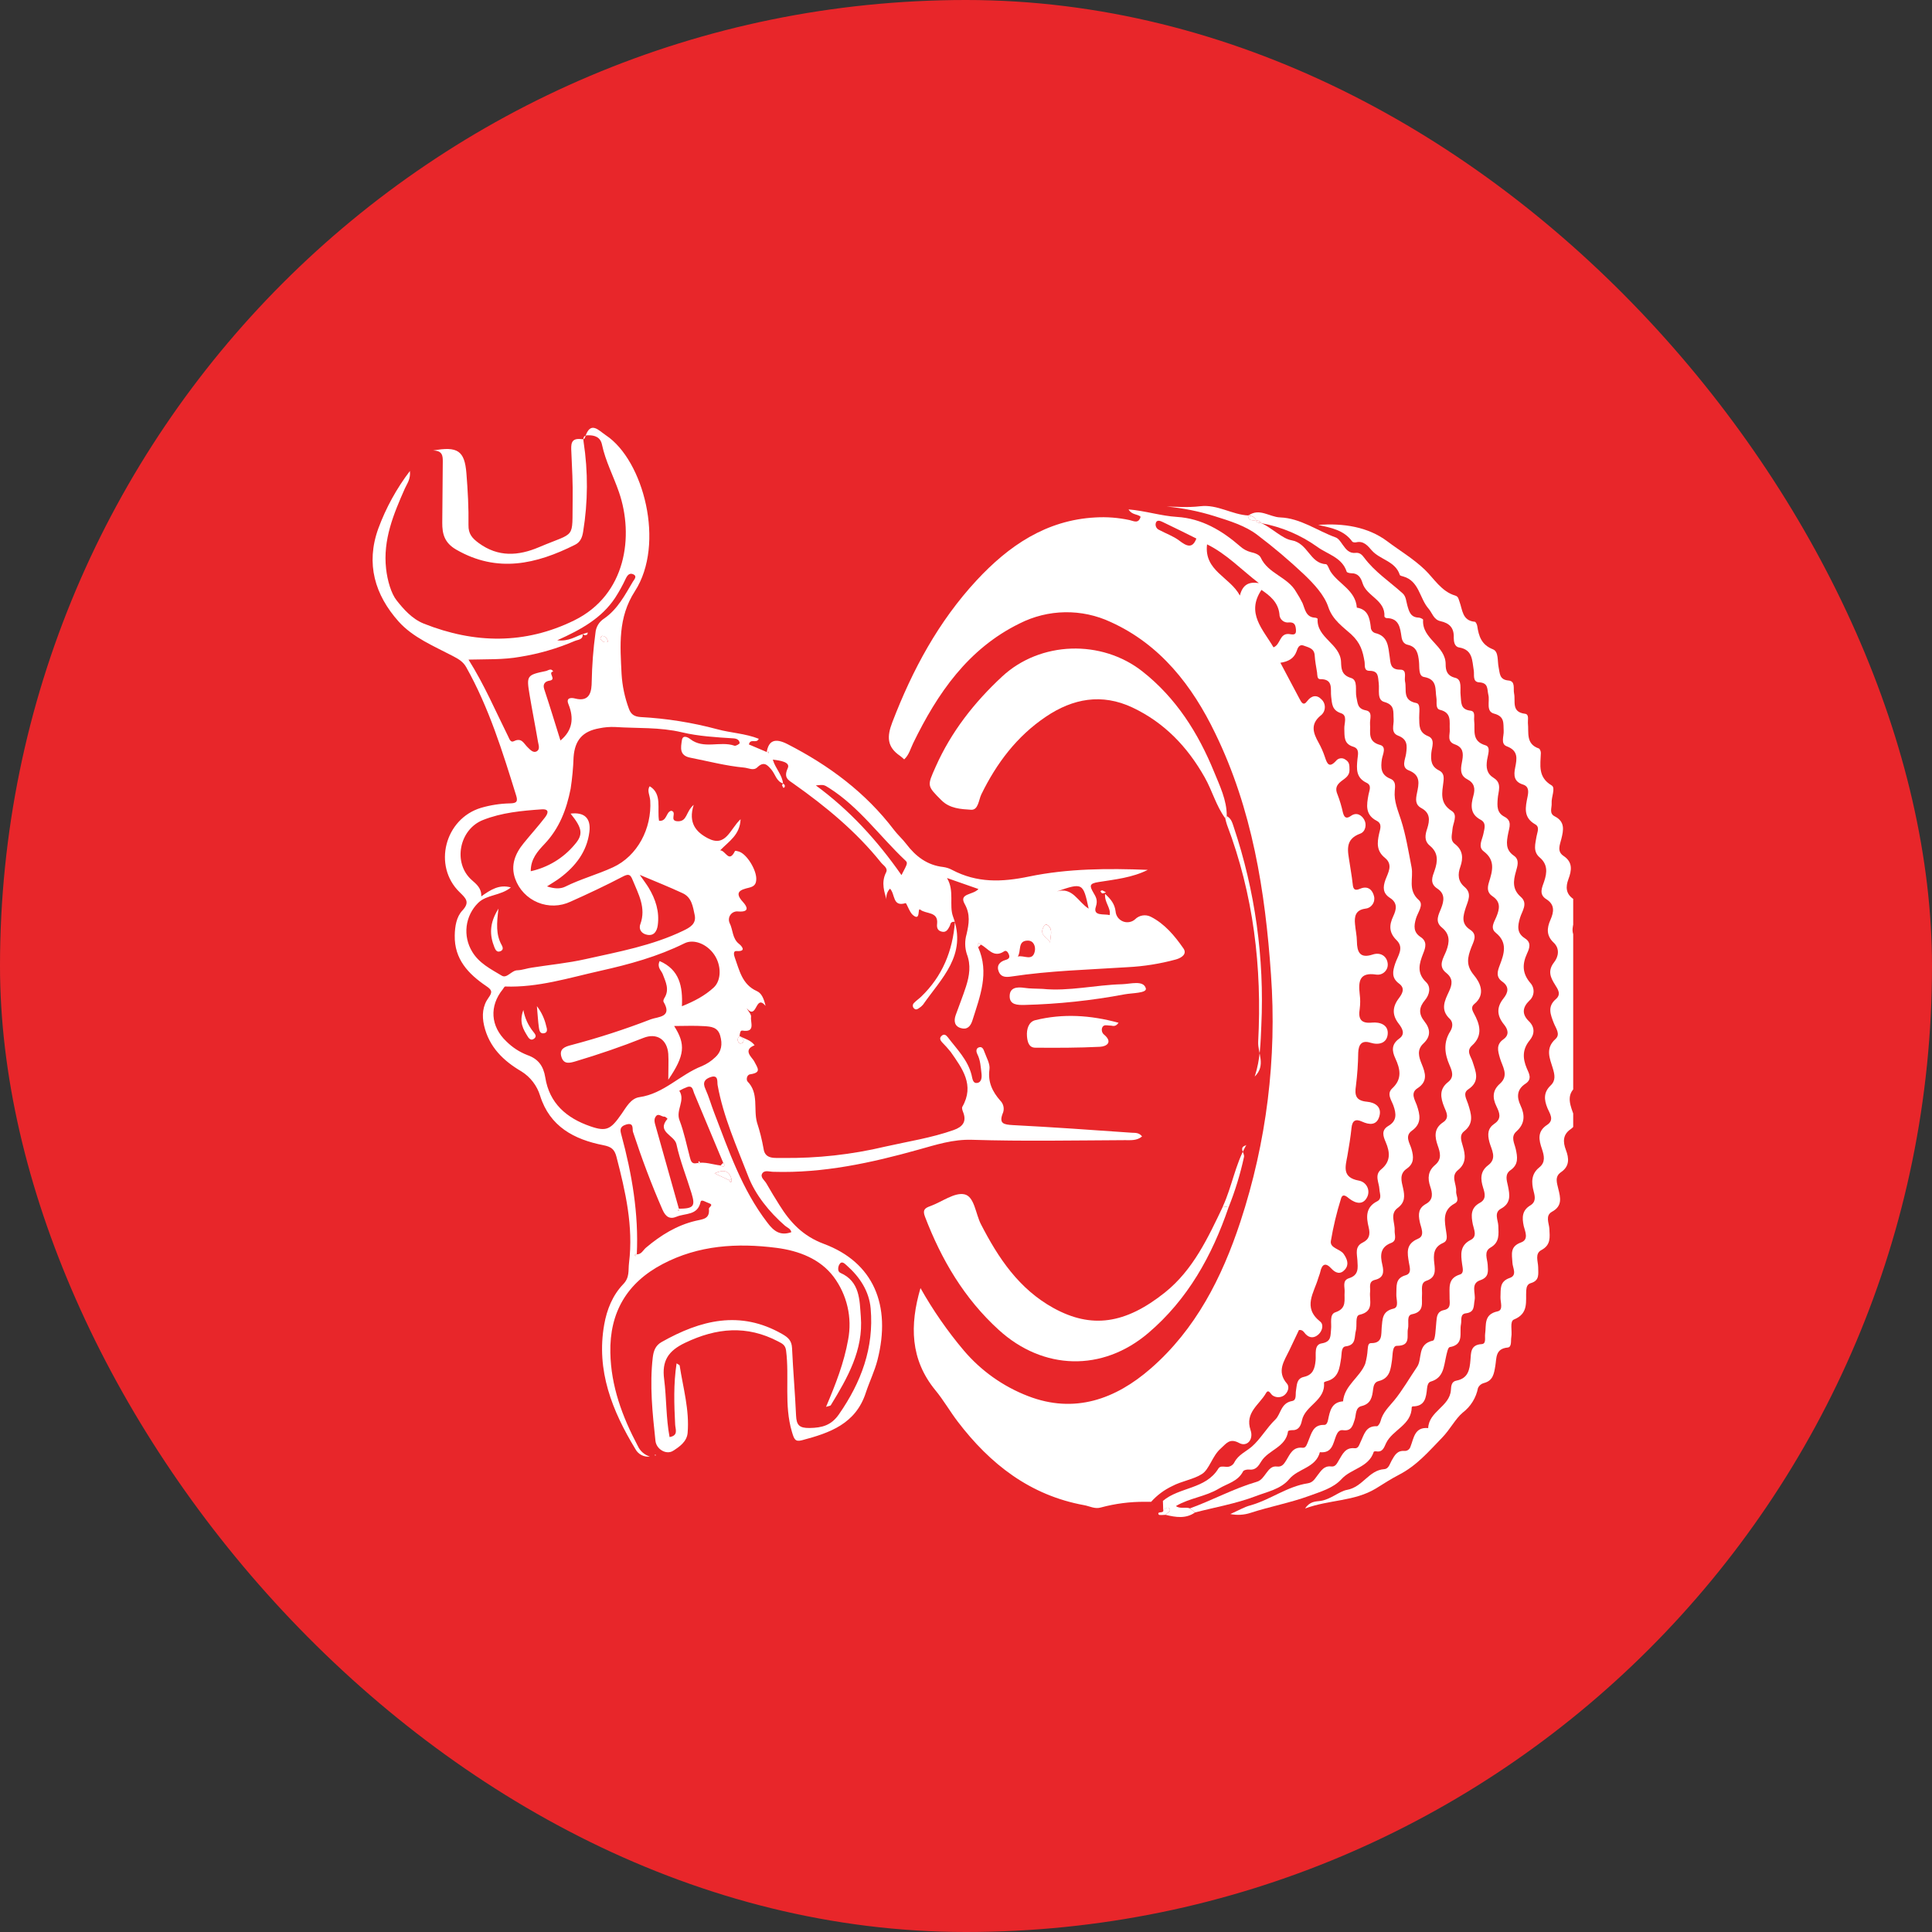
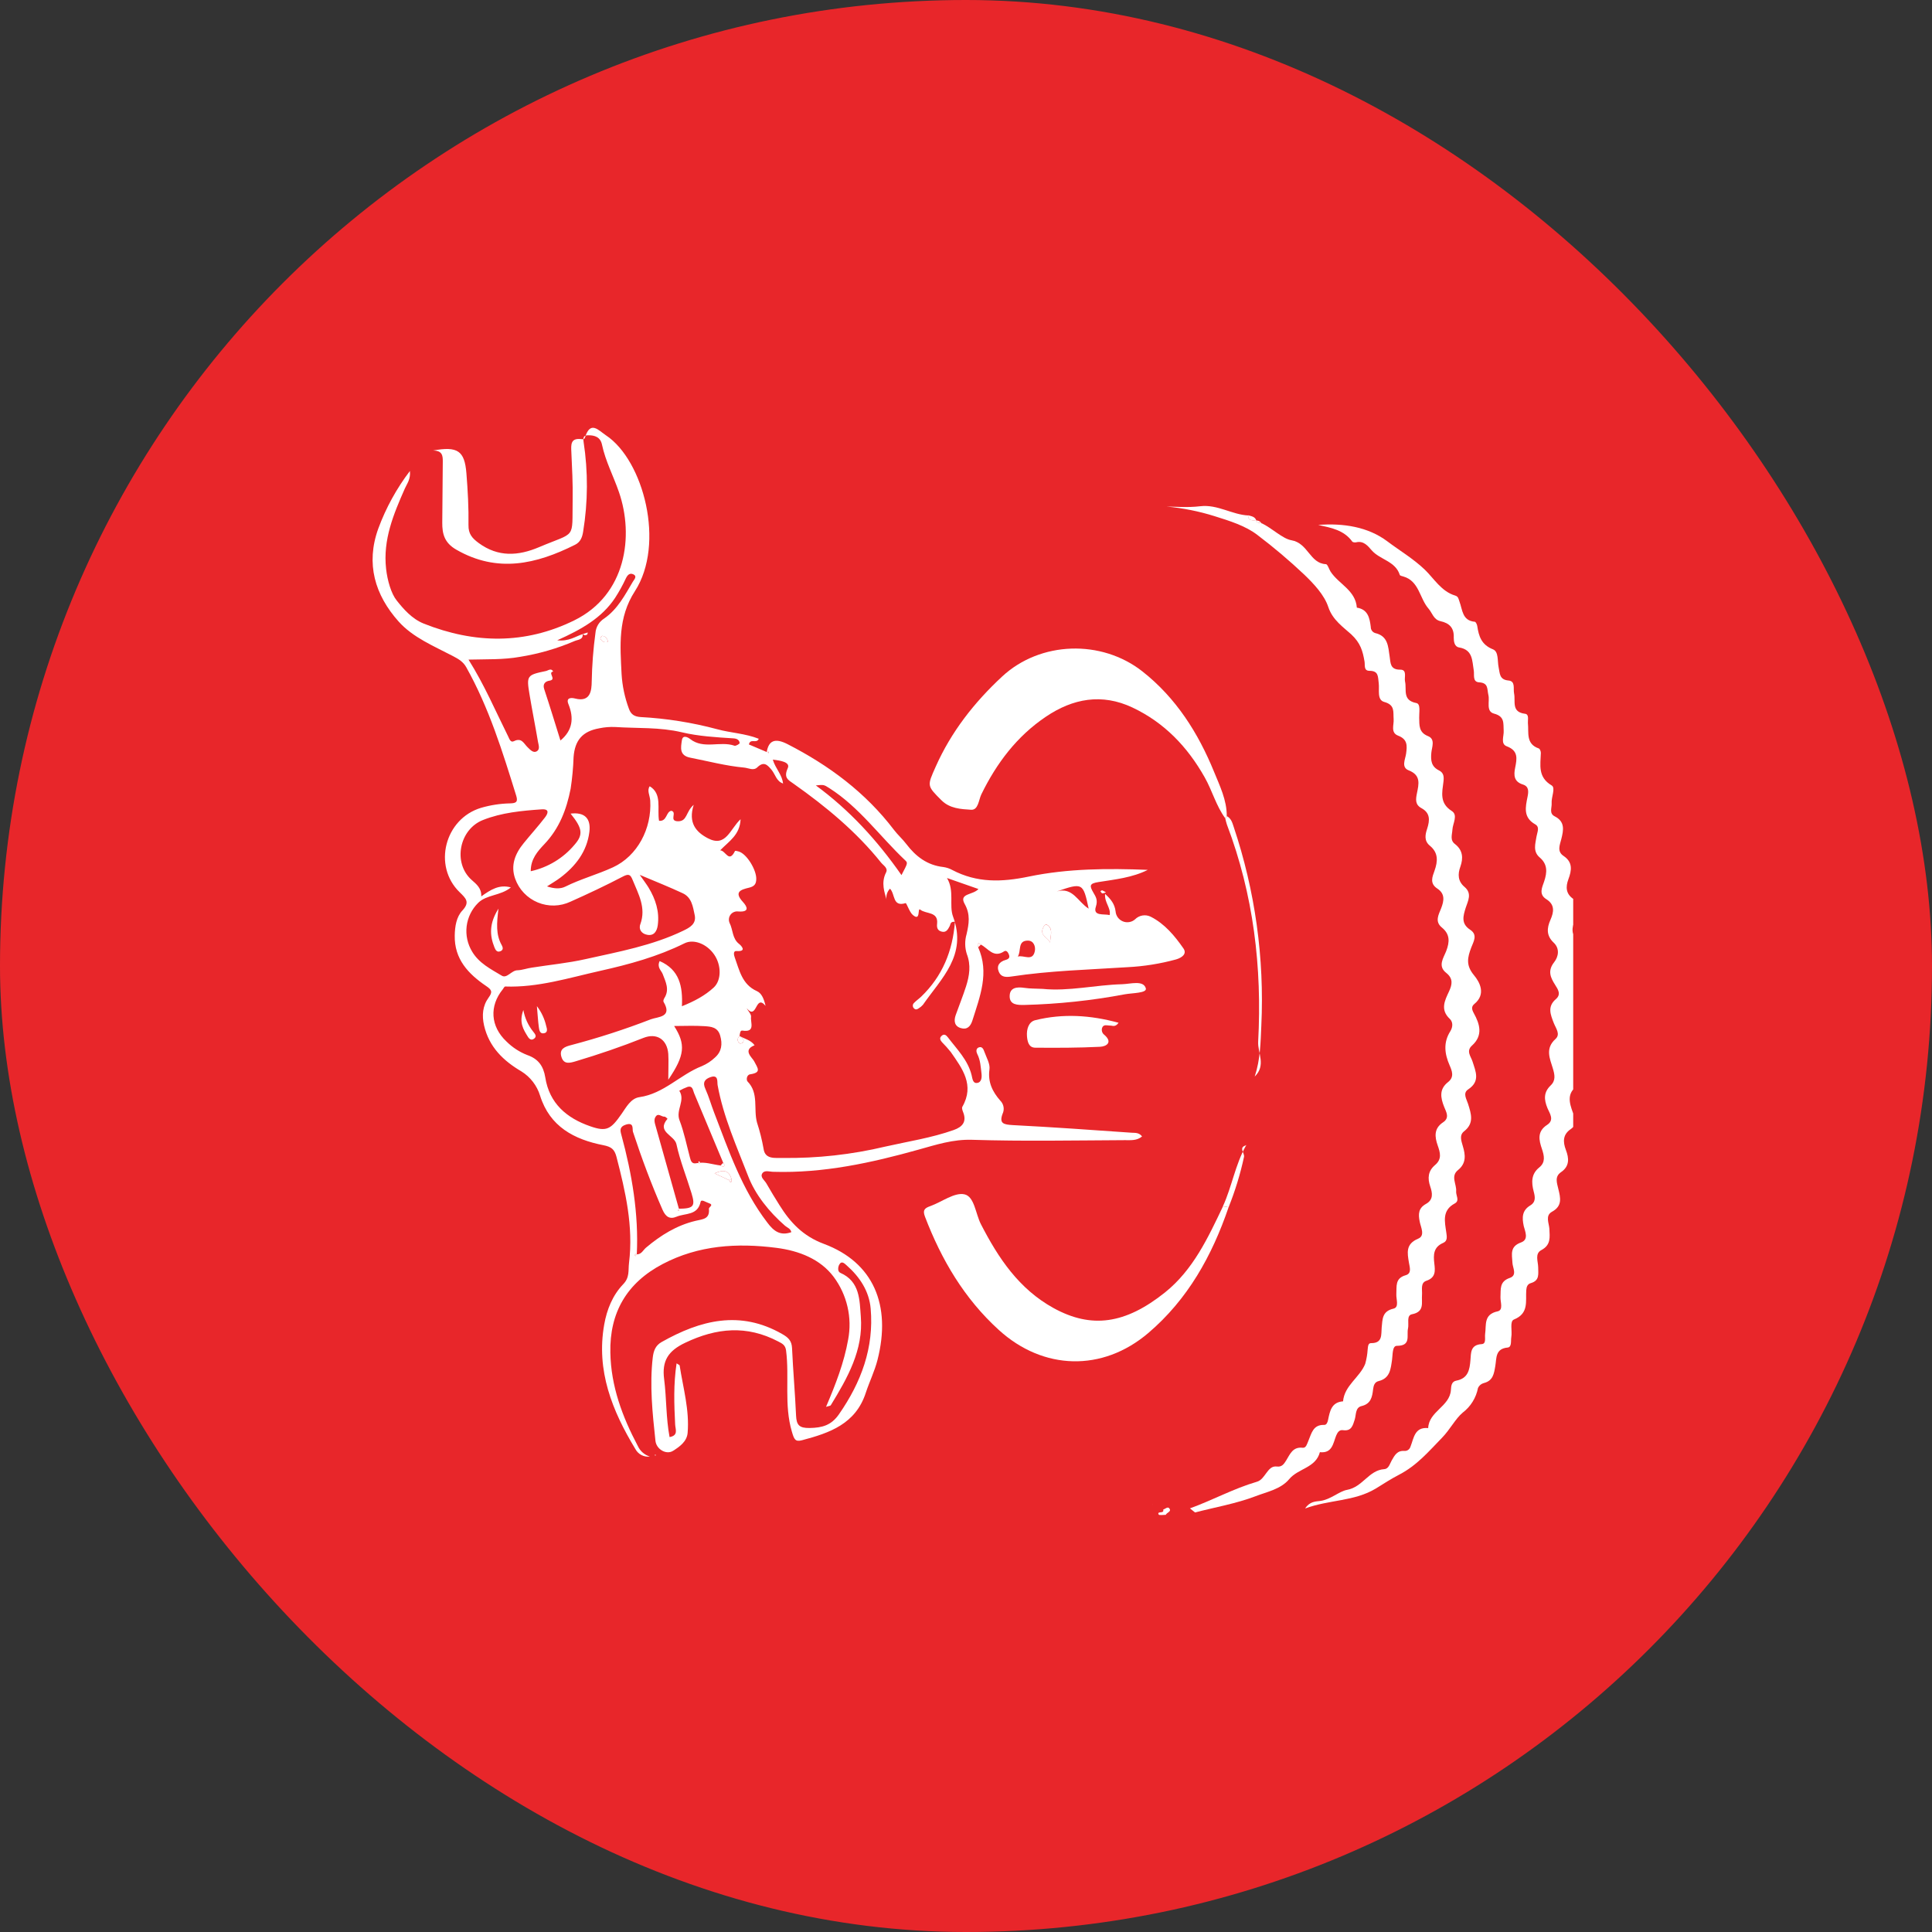
<svg xmlns="http://www.w3.org/2000/svg" width="70" height="70" viewBox="0 0 70 70" fill="none">
  <rect x="0" y="0" width="70" height="70" fill="#333333" stroke="none" />
  <rect width="70" height="70" rx="35" fill="#E8262A" />
  <g clip-path="url(#clip0_1408_24792)">
-     <path d="M43.298 54.8C42.961 55.035 42.601 54.974 42.239 54.887C42.276 54.806 42.431 54.776 42.383 54.677C42.322 54.56 42.225 54.677 42.144 54.697C42.144 54.592 42.137 54.486 42.134 54.381C42.734 53.872 43.684 53.962 44.144 53.209C44.201 53.112 44.318 53.139 44.412 53.144C44.475 53.154 44.54 53.143 44.597 53.112C44.654 53.082 44.699 53.035 44.727 52.977C44.87 52.707 45.149 52.591 45.352 52.417C45.665 52.147 45.887 51.743 46.21 51.43C46.41 51.237 46.403 50.832 46.818 50.761C46.986 50.731 46.931 50.52 46.956 50.383C46.993 50.185 46.968 49.949 47.245 49.887C47.57 49.814 47.638 49.592 47.667 49.288C47.688 49.075 47.601 48.72 47.884 48.674C48.25 48.615 48.2 48.391 48.227 48.16C48.252 47.944 48.159 47.621 48.383 47.547C48.812 47.404 48.696 47.097 48.718 46.812C48.731 46.632 48.621 46.392 48.879 46.312C49.239 46.198 49.197 45.937 49.181 45.658C49.168 45.43 49.079 45.163 49.373 45.021C49.617 44.901 49.651 44.722 49.589 44.466C49.501 44.103 49.47 43.74 49.9 43.524C50.083 43.428 49.986 43.245 49.979 43.09C49.969 42.848 49.787 42.576 50.043 42.368C50.395 42.079 50.364 41.748 50.207 41.38C50.116 41.17 50.036 40.951 50.303 40.794C50.617 40.611 50.592 40.356 50.486 40.057C50.418 39.864 50.229 39.632 50.444 39.433C50.813 39.092 50.733 38.729 50.554 38.343C50.429 38.075 50.411 37.837 50.695 37.632C50.931 37.464 50.807 37.258 50.677 37.089C50.436 36.779 50.445 36.487 50.677 36.177C50.803 36.01 50.929 35.812 50.688 35.635C50.413 35.431 50.455 35.196 50.55 34.913C50.644 34.63 50.885 34.345 50.602 34.066C50.319 33.788 50.329 33.521 50.479 33.199C50.593 32.959 50.649 32.718 50.365 32.535C50.104 32.368 50.096 32.157 50.198 31.875C50.289 31.624 50.487 31.331 50.178 31.081C49.869 30.831 49.896 30.537 49.966 30.214C50.002 30.047 50.093 29.849 49.883 29.741C49.454 29.52 49.514 29.163 49.584 28.792C49.611 28.641 49.712 28.457 49.515 28.363C49.123 28.177 49.149 27.855 49.183 27.507C49.199 27.345 49.267 27.127 49.031 27.055C48.675 26.948 48.718 26.676 48.707 26.401C48.698 26.209 48.834 25.92 48.587 25.841C48.256 25.732 48.263 25.498 48.231 25.244C48.196 24.975 48.327 24.598 47.828 24.607C47.719 24.607 47.731 24.456 47.72 24.366C47.687 24.16 47.646 23.954 47.634 23.747C47.618 23.487 47.41 23.459 47.238 23.393C47.066 23.327 47.015 23.489 46.977 23.599C46.881 23.865 46.671 23.971 46.391 24.013C46.637 24.478 46.86 24.902 47.087 25.325C47.147 25.438 47.224 25.591 47.356 25.41C47.518 25.191 47.714 25.165 47.88 25.34C47.922 25.379 47.954 25.427 47.975 25.48C47.996 25.533 48.005 25.59 48 25.648C47.996 25.704 47.98 25.76 47.952 25.81C47.923 25.859 47.885 25.902 47.838 25.935C47.471 26.245 47.581 26.562 47.773 26.904C47.867 27.072 47.945 27.249 48.005 27.432C48.083 27.67 48.157 27.84 48.405 27.569C48.445 27.518 48.502 27.484 48.566 27.476C48.63 27.467 48.695 27.483 48.746 27.522C48.908 27.618 48.89 27.746 48.895 27.892C48.901 28.111 48.731 28.201 48.6 28.302C48.421 28.442 48.367 28.573 48.462 28.79C48.543 29 48.607 29.215 48.655 29.434C48.701 29.61 48.768 29.689 48.949 29.56C49.16 29.41 49.346 29.546 49.43 29.703C49.527 29.875 49.474 30.135 49.284 30.204C48.706 30.413 48.837 30.845 48.899 31.264C48.932 31.502 48.979 31.738 49.004 31.977C49.022 32.157 49.035 32.309 49.28 32.201C49.569 32.076 49.734 32.253 49.785 32.478C49.797 32.529 49.797 32.583 49.787 32.635C49.776 32.687 49.754 32.735 49.722 32.778C49.691 32.82 49.651 32.856 49.604 32.881C49.558 32.906 49.506 32.921 49.453 32.925C49.108 32.976 49.068 33.214 49.095 33.483C49.112 33.691 49.161 33.897 49.163 34.104C49.169 34.489 49.266 34.737 49.731 34.586C50.013 34.489 50.242 34.64 50.277 34.895C50.286 34.951 50.281 35.009 50.264 35.064C50.246 35.118 50.215 35.168 50.175 35.208C50.135 35.249 50.085 35.279 50.031 35.297C49.976 35.315 49.919 35.319 49.862 35.311C49.238 35.215 49.215 35.573 49.265 36.024C49.288 36.199 49.288 36.377 49.265 36.553C49.205 36.919 49.308 37.091 49.712 37.051C50.006 37.023 50.312 37.136 50.279 37.472C50.248 37.793 49.965 37.876 49.652 37.779C49.339 37.681 49.222 37.843 49.211 38.142C49.206 38.543 49.178 38.943 49.128 39.34C49.074 39.691 49.128 39.881 49.531 39.918C49.819 39.944 50.08 40.104 49.974 40.455C49.877 40.783 49.611 40.758 49.347 40.637C49.111 40.529 48.995 40.601 48.968 40.866C48.933 41.199 48.879 41.533 48.821 41.863C48.749 42.263 48.609 42.66 49.229 42.775C49.294 42.786 49.356 42.812 49.409 42.85C49.462 42.889 49.505 42.94 49.535 42.999C49.565 43.058 49.58 43.123 49.579 43.189C49.579 43.255 49.563 43.32 49.532 43.378C49.389 43.662 49.127 43.613 48.886 43.428C48.803 43.363 48.648 43.211 48.587 43.428C48.429 43.932 48.306 44.447 48.219 44.969C48.182 45.227 48.557 45.247 48.686 45.436C48.815 45.625 48.887 45.821 48.726 46.002C48.565 46.184 48.393 46.132 48.236 45.96C48.032 45.736 47.899 45.793 47.837 46.08C47.821 46.157 47.785 46.232 47.763 46.309C47.611 46.839 47.185 47.368 47.831 47.882C47.972 47.993 47.909 48.225 47.769 48.351C47.628 48.477 47.457 48.5 47.301 48.333C47.245 48.271 47.199 48.17 47.063 48.19C46.95 48.429 46.834 48.672 46.717 48.919C46.53 49.311 46.243 49.684 46.629 50.132C46.734 50.254 46.662 50.456 46.523 50.558C46.463 50.6 46.392 50.622 46.319 50.623C46.246 50.624 46.175 50.603 46.114 50.563C46.035 50.516 45.965 50.306 45.867 50.479C45.629 50.896 45.097 51.18 45.31 51.815C45.429 52.166 45.176 52.433 44.9 52.284C44.547 52.091 44.429 52.306 44.226 52.486C43.919 52.755 43.821 53.237 43.545 53.409C43.244 53.602 42.818 53.659 42.467 53.846C42.179 53.983 41.921 54.175 41.708 54.413H41.481C40.943 54.409 40.407 54.478 39.887 54.619C39.673 54.684 39.483 54.572 39.28 54.535C37.321 54.178 35.874 53.048 34.7 51.507C34.419 51.138 34.186 50.729 33.891 50.371C32.976 49.256 32.959 48.01 33.351 46.67C33.802 47.47 34.326 48.226 34.918 48.928C35.543 49.665 36.344 50.234 37.246 50.582C38.932 51.235 40.419 50.695 41.693 49.584C43.321 48.166 44.274 46.292 44.94 44.271C45.89 41.386 46.268 38.343 46.05 35.313C45.843 32.289 45.368 29.312 44.027 26.563C43.202 24.852 42.046 23.354 40.245 22.538C39.726 22.295 39.158 22.173 38.585 22.183C38.013 22.192 37.449 22.332 36.939 22.591C35.072 23.507 33.965 25.122 33.086 26.926C32.989 27.125 32.938 27.349 32.761 27.514C32.713 27.469 32.662 27.426 32.61 27.386C32.135 27.062 32.128 26.691 32.333 26.162C33.059 24.27 34.003 22.517 35.385 21.026C36.548 19.774 37.903 18.844 39.685 18.748C40.102 18.723 40.52 18.756 40.928 18.844C41.076 18.877 41.25 18.989 41.327 18.722C41.218 18.62 41.005 18.662 40.89 18.457C41.504 18.508 42.061 18.693 42.644 18.729C43.541 18.784 44.277 19.223 44.941 19.801C45.048 19.897 45.176 19.966 45.315 20.003C45.467 20.037 45.628 20.093 45.68 20.206C45.948 20.79 46.66 20.902 46.966 21.453C47.049 21.581 47.124 21.713 47.192 21.85C47.288 22.08 47.313 22.366 47.655 22.381C47.685 22.381 47.74 22.409 47.739 22.42C47.697 23.118 48.563 23.319 48.589 23.987C48.598 24.226 48.603 24.461 48.953 24.565C49.21 24.644 49.095 25.017 49.145 25.255C49.195 25.477 49.175 25.677 49.486 25.737C49.751 25.786 49.625 26.054 49.639 26.228C49.664 26.529 49.536 26.864 50.001 26.99C50.249 27.058 50.097 27.335 50.069 27.502C50.022 27.816 50.028 28.074 50.37 28.213C50.581 28.298 50.55 28.475 50.534 28.66C50.503 29.032 50.647 29.353 50.759 29.702C50.934 30.243 51.032 30.848 51.144 31.425C51.22 31.817 50.993 32.244 51.406 32.611C51.599 32.779 51.366 33.061 51.303 33.28C51.225 33.55 51.207 33.775 51.47 33.949C51.714 34.109 51.656 34.322 51.566 34.542C51.424 34.906 51.316 35.247 51.672 35.587C51.851 35.759 51.799 36.035 51.63 36.236C51.413 36.492 51.389 36.73 51.609 37.006C51.83 37.283 51.848 37.55 51.573 37.807C51.327 38.036 51.406 38.295 51.512 38.553C51.647 38.879 51.74 39.183 51.358 39.429C51.093 39.6 51.261 39.843 51.331 40.036C51.452 40.39 51.523 40.705 51.156 40.968C50.884 41.161 51.08 41.417 51.139 41.624C51.222 41.913 51.244 42.154 50.968 42.344C50.691 42.534 50.78 42.806 50.835 43.045C50.9 43.334 50.911 43.565 50.642 43.765C50.348 43.981 50.546 44.302 50.531 44.574C50.521 44.743 50.628 44.95 50.401 45.035C50.001 45.188 50.006 45.491 50.083 45.82C50.146 46.084 50.139 46.295 49.818 46.372C49.567 46.433 49.66 46.647 49.641 46.809C49.607 47.124 49.801 47.515 49.256 47.637C49.087 47.676 49.179 48.022 49.125 48.215C49.063 48.441 49.146 48.734 48.757 48.781C48.587 48.801 48.618 49.047 48.593 49.198C48.535 49.562 48.508 49.939 48.051 50.048C48.021 50.055 47.969 50.08 47.97 50.093C48.035 50.744 47.285 50.919 47.172 51.464C47.129 51.666 47.052 51.831 46.8 51.818C46.755 51.818 46.671 51.837 46.669 51.856C46.591 52.442 45.952 52.531 45.697 52.951C45.594 53.121 45.495 53.275 45.255 53.245C45.184 53.237 45.062 53.263 45.04 53.31C44.847 53.68 44.48 53.745 44.166 53.933C43.668 54.232 43.106 54.271 42.606 54.567C42.751 54.679 42.945 54.594 43.106 54.648L43.298 54.8ZM46.141 23.454C46.401 23.357 46.353 22.942 46.702 22.972C46.814 22.983 46.974 23.045 46.955 22.816C46.941 22.657 46.912 22.54 46.708 22.551C46.664 22.558 46.62 22.556 46.577 22.544C46.534 22.532 46.495 22.511 46.461 22.482C46.427 22.453 46.401 22.418 46.382 22.377C46.364 22.337 46.355 22.293 46.356 22.249C46.309 21.809 45.997 21.574 45.705 21.373C45.139 22.216 45.761 22.803 46.141 23.454ZM45.61 21.127C44.976 20.641 44.44 20.068 43.734 19.723C43.618 20.686 44.564 20.902 44.923 21.578C45.022 21.186 45.243 21.068 45.61 21.127ZM43.347 19.512L42.785 19.233C42.571 19.129 42.357 19.025 42.143 18.921C42.056 18.88 41.941 18.825 41.887 18.921C41.876 18.947 41.87 18.975 41.869 19.003C41.869 19.032 41.875 19.06 41.885 19.086C41.896 19.112 41.912 19.136 41.932 19.156C41.952 19.176 41.976 19.191 42.003 19.202C42.24 19.33 42.504 19.421 42.717 19.58C42.987 19.787 43.202 19.896 43.347 19.512Z" fill="white" />
    <path d="M35.441 34.323C35.853 35.244 35.506 36.106 35.232 36.974C35.163 37.191 35.039 37.319 34.809 37.249C34.579 37.179 34.554 36.985 34.627 36.778C34.75 36.431 34.889 36.089 35.001 35.74C35.124 35.354 35.186 34.969 35.029 34.564C34.955 34.332 34.952 34.084 35.02 33.85C35.106 33.473 35.167 33.134 34.95 32.748C34.734 32.361 35.255 32.434 35.451 32.211L34.311 31.812C34.591 32.276 34.38 32.804 34.53 33.207C35.052 34.61 34.106 35.446 33.441 36.404C33.399 36.453 33.349 36.494 33.295 36.528C33.242 36.567 33.182 36.597 33.123 36.543C33.108 36.53 33.095 36.514 33.086 36.496C33.077 36.478 33.073 36.458 33.073 36.438C33.073 36.417 33.077 36.397 33.086 36.379C33.095 36.361 33.108 36.345 33.123 36.332C33.2 36.252 33.296 36.188 33.376 36.111C34.146 35.369 34.518 34.456 34.599 33.399C34.425 33.382 34.444 33.488 34.411 33.551C34.351 33.667 34.288 33.793 34.129 33.757C33.97 33.721 33.936 33.617 33.953 33.468C34 33.018 33.549 33.125 33.344 32.959C33.23 32.862 33.373 33.407 33.073 33.151C32.947 33.044 32.848 32.711 32.81 32.722C32.328 32.871 32.441 32.392 32.246 32.199C32.197 32.249 32.16 32.31 32.138 32.377C32.116 32.443 32.109 32.514 32.118 32.584C32.056 32.35 31.91 31.989 32.103 31.612C32.186 31.452 32.007 31.358 31.924 31.255C31.022 30.13 29.924 29.222 28.753 28.396C28.56 28.261 28.383 28.182 28.542 27.832C28.644 27.607 28.262 27.555 28 27.522C28.096 27.851 28.348 28.078 28.371 28.397L28.384 28.391C28.134 28.319 28.095 28.064 27.958 27.896C27.807 27.714 27.678 27.571 27.441 27.8C27.299 27.938 27.125 27.826 26.959 27.811C26.297 27.75 25.658 27.579 25.009 27.452C24.602 27.373 24.669 27.079 24.706 26.823C24.737 26.605 24.933 26.72 25.005 26.776C25.497 27.161 26.092 26.836 26.612 27.019C26.661 27.036 26.805 26.948 26.799 26.922C26.786 26.805 26.698 26.76 26.572 26.752C25.946 26.713 25.301 26.675 24.708 26.533C23.897 26.341 23.095 26.394 22.289 26.341C22.095 26.332 21.901 26.348 21.711 26.388C21.106 26.496 20.828 26.819 20.782 27.43C20.769 27.814 20.733 28.198 20.675 28.578C20.526 29.333 20.265 30.017 19.722 30.587C19.479 30.843 19.226 31.127 19.23 31.566C19.852 31.43 20.412 31.091 20.82 30.602C21.142 30.234 21.099 30.006 20.674 29.479C21.168 29.418 21.418 29.64 21.354 30.144C21.265 30.853 20.857 31.38 20.301 31.8C20.167 31.902 20.02 31.986 19.819 32.116C20.085 32.203 20.301 32.212 20.476 32.127C21.037 31.847 21.644 31.685 22.21 31.424C23.096 31.015 23.62 30.02 23.559 29.008C23.547 28.815 23.432 28.639 23.541 28.488C24 28.766 23.802 29.303 23.879 29.74C24.175 29.767 24.125 29.409 24.324 29.376C24.548 29.431 24.227 29.746 24.556 29.756C24.908 29.765 24.837 29.419 25.134 29.16C24.926 29.817 25.221 30.148 25.646 30.371C26.302 30.717 26.449 30.038 26.833 29.682C26.808 30.253 26.416 30.475 26.093 30.809C26.297 30.816 26.406 31.291 26.631 30.832C26.637 30.819 26.719 30.837 26.764 30.851C27.058 30.935 27.406 31.517 27.401 31.842C27.401 32.048 27.315 32.12 27.134 32.164C26.846 32.233 26.58 32.313 26.917 32.679C27.075 32.851 27.171 33.056 26.748 33.024C26.695 33.017 26.641 33.024 26.592 33.045C26.543 33.065 26.5 33.099 26.468 33.142C26.436 33.185 26.416 33.235 26.411 33.288C26.405 33.342 26.414 33.395 26.436 33.444C26.561 33.69 26.527 34.006 26.779 34.201C26.848 34.255 27.082 34.485 26.683 34.458C26.553 34.45 26.594 34.614 26.62 34.686C26.79 35.153 26.885 35.668 27.419 35.908C27.58 35.98 27.668 36.145 27.738 36.445C27.359 35.989 27.439 36.991 27.053 36.529C27.11 36.635 27.226 36.751 27.212 36.846C27.183 37.039 27.386 37.418 26.898 37.34C26.81 37.327 26.813 37.456 26.794 37.533C26.705 37.63 26.698 37.726 26.808 37.806C26.829 37.809 26.851 37.808 26.872 37.8C26.892 37.794 26.91 37.781 26.924 37.765C26.998 37.619 26.828 37.605 26.78 37.526C26.966 37.641 27.202 37.676 27.34 37.872C26.891 38.047 27.258 38.32 27.324 38.45C27.457 38.708 27.599 38.86 27.181 38.924C27.046 38.944 27.036 39.131 27.084 39.183C27.503 39.607 27.293 40.181 27.428 40.672C27.529 40.981 27.608 41.297 27.665 41.618C27.716 42.018 28.088 41.948 28.357 41.955C29.609 41.971 30.858 41.833 32.076 41.543C32.904 41.356 33.748 41.228 34.554 40.943C34.88 40.828 35.035 40.636 34.892 40.284C34.87 40.227 34.843 40.145 34.867 40.102C35.319 39.313 34.867 38.717 34.448 38.116C34.347 37.991 34.241 37.871 34.128 37.758C34.072 37.693 34.032 37.619 34.103 37.544C34.199 37.442 34.277 37.498 34.34 37.58C34.667 38.011 35.064 38.399 35.202 38.949C35.233 39.071 35.242 39.253 35.395 39.238C35.573 39.22 35.577 39.02 35.561 38.889C35.532 38.654 35.523 38.412 35.409 38.19C35.373 38.12 35.346 37.988 35.469 37.947C35.591 37.907 35.636 38.023 35.666 38.108C35.741 38.318 35.879 38.546 35.85 38.746C35.785 39.209 35.962 39.558 36.241 39.877C36.304 39.938 36.345 40.018 36.36 40.104C36.375 40.191 36.362 40.28 36.324 40.358C36.191 40.716 36.379 40.744 36.688 40.764C38.127 40.838 39.566 40.94 41.005 41.041C41.122 41.049 41.265 41.027 41.379 41.175C41.191 41.336 40.961 41.309 40.756 41.31C38.911 41.319 37.065 41.355 35.221 41.297C34.528 41.275 33.922 41.475 33.285 41.652C31.567 42.134 29.831 42.511 28.028 42.457C27.891 42.457 27.708 42.384 27.623 42.508C27.527 42.652 27.703 42.762 27.769 42.88C27.919 43.145 28.079 43.404 28.241 43.663C28.635 44.294 29.092 44.785 29.851 45.068C31.639 45.735 32.303 47.278 31.793 49.275C31.69 49.679 31.504 50.055 31.374 50.449C31.008 51.593 30.06 51.918 29.056 52.183C28.81 52.248 28.772 52.146 28.692 51.875C28.403 50.9 28.606 49.907 28.481 48.932C28.455 48.73 28.339 48.678 28.192 48.602C27.059 48.009 25.966 48.107 24.828 48.65C24.208 48.944 23.976 49.307 24.063 49.971C24.152 50.665 24.128 51.371 24.26 52.068C24.588 52.011 24.47 51.784 24.462 51.613C24.425 50.88 24.399 50.148 24.514 49.397C24.577 49.441 24.622 49.454 24.625 49.475C24.75 50.286 24.985 51.088 24.914 51.918C24.886 52.23 24.625 52.417 24.383 52.568C24.14 52.719 23.78 52.511 23.748 52.202C23.641 51.199 23.533 50.193 23.651 49.181C23.679 48.954 23.742 48.754 23.97 48.625C25.382 47.828 26.816 47.46 28.343 48.336C28.557 48.458 28.685 48.576 28.697 48.842C28.734 49.659 28.807 50.474 28.843 51.29C28.859 51.63 28.955 51.744 29.331 51.739C29.79 51.732 30.121 51.643 30.399 51.239C31.203 50.083 31.669 48.831 31.546 47.413C31.492 46.785 31.153 46.267 30.679 45.85C30.605 45.785 30.497 45.664 30.411 45.814C30.361 45.898 30.337 46.07 30.448 46.118C31.164 46.431 31.142 47.113 31.189 47.703C31.285 48.91 30.707 49.924 30.103 50.911C30.085 50.941 30.02 50.942 29.929 50.973C30.276 50.159 30.582 49.374 30.73 48.535C30.805 48.141 30.797 47.736 30.706 47.345C30.616 46.954 30.446 46.586 30.206 46.264C29.725 45.621 28.954 45.317 28.133 45.212C26.703 45.029 25.312 45.115 24.012 45.797C22.711 46.479 22.085 47.557 22.114 49.005C22.135 50.219 22.546 51.328 23.108 52.388C23.149 52.48 23.21 52.562 23.285 52.628C23.361 52.695 23.45 52.744 23.546 52.773C23.441 52.787 23.334 52.768 23.239 52.719C23.145 52.669 23.068 52.592 23.019 52.498C22.18 51.113 21.595 49.66 21.892 47.99C21.989 47.441 22.197 46.93 22.579 46.53C22.823 46.279 22.756 46.031 22.791 45.754C22.953 44.43 22.662 43.172 22.335 41.911C22.264 41.64 22.149 41.55 21.863 41.493C20.803 41.286 19.92 40.819 19.569 39.7C19.457 39.335 19.218 39.023 18.895 38.821C18.239 38.436 17.72 37.938 17.539 37.156C17.455 36.789 17.486 36.443 17.702 36.147C17.855 35.937 17.818 35.863 17.614 35.725C16.969 35.288 16.459 34.751 16.476 33.895C16.482 33.562 16.537 33.221 16.751 32.992C17.04 32.682 16.874 32.544 16.655 32.328C15.672 31.377 16.113 29.664 17.43 29.269C17.77 29.17 18.12 29.116 18.474 29.108C18.666 29.102 18.781 29.081 18.706 28.838C18.21 27.239 17.717 25.64 16.89 24.17C16.781 23.978 16.622 23.881 16.409 23.77C15.721 23.409 14.964 23.102 14.441 22.517C13.586 21.557 13.244 20.43 13.707 19.149C13.983 18.401 14.369 17.698 14.852 17.064C14.882 17.37 14.744 17.527 14.669 17.699C14.26 18.627 13.87 19.551 13.989 20.609C14.036 21.031 14.173 21.509 14.374 21.758C14.612 22.058 14.924 22.423 15.355 22.595C17.194 23.325 19.022 23.355 20.807 22.477C22.693 21.549 22.973 19.414 22.426 17.83C22.228 17.252 21.939 16.713 21.812 16.113C21.755 15.836 21.549 15.768 21.314 15.771C21.181 15.771 21.112 15.812 21.145 16.012C21.31 17.09 21.304 18.188 21.128 19.264C21.099 19.451 21.038 19.636 20.839 19.736C19.427 20.444 18.017 20.771 16.529 19.913C16.105 19.668 16.021 19.348 16.024 18.935C16.03 18.198 16.039 17.461 16.043 16.719C16.043 16.527 16.037 16.322 15.688 16.324C16.583 16.16 16.834 16.333 16.899 17.148C16.949 17.771 16.984 18.4 16.974 19.022C16.968 19.343 17.104 19.497 17.343 19.674C18.051 20.194 18.78 20.143 19.53 19.825C20.892 19.247 20.724 19.575 20.748 18.107C20.759 17.529 20.727 16.951 20.701 16.372C20.688 16.11 20.674 15.867 21.049 15.909C21.117 15.917 21.172 15.928 21.197 15.848C21.39 15.225 21.684 15.592 21.957 15.774C23.315 16.676 24.113 19.705 23.003 21.421C22.381 22.384 22.47 23.389 22.521 24.423C22.547 24.851 22.636 25.273 22.785 25.675C22.861 25.892 22.991 25.964 23.21 25.98C24.148 26.03 25.077 26.178 25.984 26.421C26.472 26.555 27.001 26.573 27.491 26.767C27.413 26.96 27.188 26.734 27.134 26.973L27.785 27.249L27.852 27.293L27.839 27.23L27.777 27.264C27.845 26.826 28.081 26.731 28.53 26.96C30.036 27.731 31.362 28.715 32.393 30.072C32.529 30.25 32.7 30.4 32.836 30.579C33.179 31.031 33.597 31.35 34.179 31.414C34.291 31.43 34.399 31.465 34.498 31.519C35.398 31.992 36.285 31.967 37.291 31.757C38.688 31.468 40.145 31.459 41.587 31.517C41.023 31.8 40.403 31.863 39.797 31.959C39.468 32.011 39.471 32.093 39.614 32.339C39.697 32.484 39.787 32.604 39.705 32.852C39.589 33.204 39.994 33.103 40.205 33.155C40.257 32.892 40.008 32.697 40.04 32.389C40.252 32.582 40.387 32.754 40.42 33.022C40.426 33.101 40.454 33.176 40.5 33.24C40.547 33.303 40.61 33.353 40.683 33.383C40.755 33.413 40.835 33.422 40.913 33.409C40.991 33.397 41.064 33.363 41.123 33.311C41.196 33.237 41.29 33.187 41.393 33.17C41.496 33.153 41.601 33.168 41.694 33.215C42.2 33.471 42.561 33.907 42.877 34.361C43.016 34.559 42.826 34.699 42.61 34.762C42.036 34.919 41.446 35.013 40.85 35.043C39.446 35.134 38.038 35.169 36.644 35.381C36.451 35.41 36.274 35.409 36.191 35.215C36.095 34.991 36.213 34.844 36.433 34.781C36.546 34.748 36.6 34.7 36.552 34.58C36.522 34.498 36.456 34.416 36.381 34.469C35.996 34.726 35.803 34.359 35.54 34.226L35.444 34.17L35.441 34.323ZM26.428 42.765C26.437 42.804 26.452 42.852 26.5 42.818C26.518 42.804 26.5 42.745 26.5 42.705C26.403 42.385 26.193 42.377 25.891 42.513L26.428 42.765ZM24.587 43.795C25.128 43.79 25.2 43.711 25.057 43.24C24.876 42.644 24.639 42.062 24.508 41.455C24.436 41.126 23.771 41.014 24.186 40.535C24.149 40.508 24.111 40.456 24.075 40.459C23.97 40.466 23.861 40.327 23.769 40.44C23.676 40.554 23.722 40.682 23.757 40.808C24.039 41.806 24.32 42.805 24.6 43.804L24.555 43.866H24.596L24.587 43.795ZM26.105 42.227C26.14 42.243 26.192 42.279 26.21 42.268C26.275 42.226 26.235 42.172 26.203 42.129C25.852 41.288 25.5 40.447 25.148 39.606C25.103 39.5 25.101 39.325 24.908 39.382C24.806 39.42 24.707 39.466 24.612 39.52C24.843 39.87 24.477 40.216 24.619 40.586C24.784 41.017 24.875 41.477 24.994 41.925C25.029 42.055 25.056 42.182 25.238 42.145C25.535 42.082 25.816 42.193 26.105 42.227ZM23.07 45.447C23.241 45.452 23.301 45.294 23.405 45.206C23.937 44.756 24.52 44.395 25.203 44.233C25.465 44.17 25.724 44.175 25.685 43.793C25.685 43.73 25.883 43.655 25.673 43.589C25.577 43.559 25.409 43.436 25.384 43.546C25.277 44.048 24.828 43.95 24.517 44.082C24.27 44.187 24.119 44.093 24.004 43.83C23.599 42.906 23.248 41.964 22.933 41.006C22.903 40.91 22.982 40.65 22.675 40.748C22.438 40.824 22.471 40.964 22.513 41.116C22.898 42.538 23.145 43.978 23.072 45.458C23.043 45.421 23.018 45.423 23.006 45.47C23.006 45.482 23.015 45.499 23.019 45.513L23.07 45.447ZM21.118 22.973L21.11 22.96C21.14 23.183 20.941 23.172 20.821 23.225C20.188 23.497 19.524 23.689 18.844 23.798C18.239 23.907 17.626 23.882 16.975 23.899C17.553 24.818 17.952 25.76 18.406 26.67C18.459 26.775 18.495 26.917 18.623 26.853C18.906 26.713 18.977 26.944 19.121 27.079C19.206 27.16 19.321 27.296 19.449 27.221C19.576 27.146 19.511 26.987 19.491 26.869C19.395 26.301 19.281 25.737 19.187 25.169C19.071 24.477 19.09 24.456 19.777 24.313C19.863 24.295 19.97 24.193 20.044 24.331C19.827 24.367 20.184 24.62 19.911 24.662C19.779 24.68 19.648 24.764 19.718 24.969C19.925 25.594 20.116 26.221 20.306 26.83C20.746 26.465 20.802 26.02 20.595 25.511C20.494 25.264 20.712 25.276 20.834 25.308C21.401 25.455 21.434 25.009 21.439 24.694C21.45 24.103 21.495 23.513 21.575 22.928C21.583 22.824 21.616 22.724 21.669 22.635C21.723 22.546 21.797 22.47 21.885 22.414C22.378 22.074 22.64 21.563 22.932 21.072C22.971 21.005 23.108 20.874 22.932 20.803C22.814 20.756 22.739 20.829 22.678 20.952C22.564 21.198 22.433 21.436 22.285 21.664C21.803 22.39 21.069 22.805 20.189 23.199C20.615 23.248 20.854 23.054 21.118 22.973ZM24.213 39.121C24.213 38.718 24.229 38.446 24.213 38.184C24.172 37.656 23.79 37.414 23.311 37.606C22.507 37.926 21.689 38.204 20.86 38.452C20.638 38.519 20.431 38.57 20.344 38.302C20.248 38.001 20.466 37.923 20.704 37.863C21.679 37.606 22.64 37.295 23.581 36.931C23.84 36.835 24.377 36.862 24.041 36.297C24.024 36.267 24.047 36.201 24.072 36.161C24.265 35.855 24.12 35.579 24.012 35.294C23.96 35.158 23.794 35.053 23.9 34.821C24.622 35.135 24.741 35.742 24.707 36.458C25.163 36.275 25.542 36.073 25.863 35.777C26.143 35.513 26.141 34.968 25.875 34.584C25.61 34.199 25.135 34.012 24.802 34.177C23.831 34.659 22.797 34.941 21.75 35.175C20.614 35.429 19.492 35.786 18.305 35.743C18.277 35.743 18.245 35.802 18.22 35.84C17.721 36.451 17.771 37.191 18.349 37.734C18.566 37.95 18.825 38.119 19.111 38.229C19.505 38.367 19.689 38.626 19.756 39.034C19.903 39.978 20.532 40.512 21.386 40.807C21.981 41.015 22.132 40.917 22.523 40.355C22.691 40.115 22.856 39.796 23.168 39.752C24.051 39.626 24.641 38.936 25.427 38.629C25.605 38.553 25.768 38.447 25.908 38.313C26.146 38.1 26.183 37.832 26.093 37.521C26.004 37.209 25.754 37.196 25.524 37.18C25.166 37.155 24.805 37.174 24.425 37.174C24.848 37.837 24.817 38.234 24.213 39.121ZM23.18 31.698C23.339 31.926 23.424 32.037 23.497 32.156C23.753 32.578 23.901 33.03 23.831 33.53C23.802 33.737 23.696 33.915 23.454 33.87C23.253 33.837 23.128 33.677 23.201 33.484C23.418 32.887 23.129 32.393 22.919 31.877C22.843 31.69 22.782 31.648 22.574 31.756C21.951 32.082 21.314 32.382 20.671 32.669C20.486 32.756 20.285 32.804 20.081 32.809C19.877 32.814 19.673 32.776 19.485 32.698C19.296 32.62 19.125 32.503 18.984 32.355C18.843 32.207 18.735 32.032 18.666 31.839C18.491 31.35 18.666 30.925 18.977 30.546C19.229 30.235 19.499 29.939 19.742 29.622C19.839 29.498 19.94 29.302 19.622 29.324C18.901 29.375 18.177 29.442 17.503 29.709C16.636 30.047 16.401 31.267 17.086 31.879C17.266 32.039 17.45 32.181 17.437 32.478C17.779 32.236 18.085 32.035 18.511 32.153C18.137 32.459 17.636 32.408 17.326 32.712C17.095 32.939 16.948 33.237 16.908 33.558C16.869 33.879 16.939 34.204 17.107 34.48C17.358 34.901 17.781 35.111 18.174 35.347C18.367 35.471 18.528 35.155 18.752 35.155C18.925 35.149 19.096 35.082 19.27 35.059C19.919 34.956 20.576 34.895 21.214 34.751C22.416 34.483 23.634 34.262 24.756 33.721C24.993 33.608 25.238 33.473 25.17 33.154C25.105 32.85 25.064 32.509 24.726 32.359C24.26 32.143 23.791 31.954 23.18 31.698ZM28.671 44.645C28.647 44.515 28.526 44.481 28.445 44.413C27.868 43.912 27.363 43.28 27.11 42.62C26.694 41.542 26.208 40.469 26 39.313C25.98 39.203 26.04 38.928 25.751 39.024C25.535 39.095 25.447 39.217 25.559 39.457C25.683 39.732 25.765 40.027 25.874 40.31C26.405 41.691 26.88 43.096 27.8 44.294C28.035 44.611 28.271 44.783 28.669 44.645H28.671ZM32.663 31.705C32.882 31.285 32.9 31.268 32.797 31.171C31.877 30.304 31.138 29.25 30.052 28.558C29.849 28.429 29.85 28.427 29.559 28.457C30.776 29.349 31.777 30.439 32.661 31.705H32.663ZM38.288 32.299C38.866 32.125 39.053 32.678 39.444 32.922C39.244 31.985 39.227 31.975 38.289 32.299H38.288ZM36.876 34.658C37.093 34.593 37.413 34.85 37.493 34.465C37.528 34.303 37.458 34.074 37.233 34.08C36.858 34.085 37.01 34.465 36.876 34.658ZM38.051 34.15C38.042 33.927 38.178 33.676 37.955 33.517C37.869 33.457 37.816 33.563 37.787 33.632C37.671 33.902 37.974 33.969 38.051 34.15ZM22.032 23.248C22 23.134 21.942 23.056 21.822 23.038C21.801 23.038 21.744 23.111 21.752 23.134C21.762 23.161 21.777 23.185 21.797 23.206C21.817 23.226 21.84 23.242 21.867 23.253C21.893 23.264 21.921 23.269 21.95 23.268C21.978 23.267 22.006 23.261 22.032 23.248ZM25.335 42.075C25.325 42.084 25.304 42.094 25.306 42.101C25.312 42.121 25.32 42.141 25.33 42.159C25.341 42.149 25.361 42.14 25.359 42.132C25.354 42.112 25.346 42.093 25.335 42.075Z" fill="white" />
    <path d="M43.298 54.799L43.114 54.651C43.931 54.356 44.697 53.933 45.535 53.688C45.701 53.641 45.786 53.495 45.884 53.367C45.981 53.239 46.076 53.11 46.269 53.135C46.443 53.157 46.52 53.045 46.601 52.914C46.74 52.691 46.836 52.413 47.199 52.455C47.324 52.469 47.358 52.31 47.402 52.211C47.519 51.94 47.569 51.611 47.985 51.627C48.063 51.627 48.102 51.531 48.118 51.447C48.184 51.13 48.24 50.804 48.661 50.773C48.712 50.195 49.269 49.906 49.464 49.415C49.512 49.245 49.542 49.07 49.553 48.894C49.566 48.797 49.562 48.662 49.676 48.664C50.103 48.669 50.038 48.35 50.061 48.099C50.093 47.798 50.072 47.51 50.49 47.414C50.702 47.364 50.582 47.074 50.592 46.893C50.609 46.611 50.536 46.315 50.93 46.204C51.159 46.139 51.075 45.915 51.048 45.746C50.99 45.393 50.923 45.072 51.382 44.88C51.645 44.772 51.478 44.467 51.441 44.272C51.38 43.987 51.392 43.771 51.666 43.62C51.941 43.468 51.901 43.227 51.821 42.992C51.717 42.689 51.74 42.425 51.996 42.21C52.251 41.995 52.18 41.758 52.092 41.506C51.979 41.185 51.95 40.885 52.285 40.664C52.534 40.499 52.397 40.286 52.325 40.105C52.191 39.769 52.139 39.461 52.466 39.206C52.702 39.021 52.608 38.797 52.521 38.596C52.337 38.176 52.291 37.767 52.549 37.362C52.645 37.205 52.645 37.028 52.53 36.917C52.175 36.585 52.345 36.255 52.5 35.923C52.618 35.671 52.658 35.455 52.398 35.248C52.082 35.001 52.302 34.707 52.398 34.461C52.527 34.125 52.539 33.849 52.242 33.606C51.974 33.388 52.126 33.138 52.215 32.91C52.323 32.632 52.361 32.382 52.077 32.195C51.792 32.008 51.895 31.771 51.974 31.552C52.097 31.207 52.119 30.898 51.806 30.641C51.591 30.464 51.637 30.238 51.71 30.022C51.806 29.72 51.826 29.457 51.501 29.28C51.267 29.154 51.294 28.957 51.339 28.739C51.405 28.412 51.492 28.087 51.041 27.912C50.758 27.802 50.918 27.509 50.945 27.309C50.987 27.012 50.999 26.786 50.656 26.654C50.373 26.544 50.511 26.263 50.494 26.056C50.473 25.793 50.552 25.542 50.154 25.433C49.882 25.359 49.985 24.991 49.954 24.753C49.922 24.514 49.954 24.306 49.619 24.305C49.404 24.305 49.462 24.101 49.44 23.971C49.375 23.592 49.297 23.297 48.952 22.978C48.678 22.728 48.284 22.467 48.128 21.997C47.981 21.553 47.605 21.156 47.254 20.818C46.716 20.31 46.151 19.832 45.561 19.385C45.129 19.051 44.551 18.872 44.004 18.701C43.44 18.524 42.859 18.408 42.27 18.353C42.53 18.353 43.014 18.399 43.486 18.342C44.116 18.267 44.637 18.65 45.236 18.677L45.225 18.665C45.211 18.899 45.405 18.832 45.524 18.873L45.508 18.861C45.543 18.965 45.65 18.927 45.716 18.968L45.706 18.954C46.092 19.137 46.466 19.518 46.789 19.574C47.399 19.678 47.454 20.413 48.041 20.441C48.101 20.441 48.15 20.619 48.21 20.712C48.504 21.163 49.115 21.386 49.161 22.016C49.565 22.079 49.626 22.392 49.666 22.718C49.665 22.767 49.68 22.814 49.709 22.854C49.737 22.893 49.778 22.922 49.825 22.937C50.295 23.044 50.295 23.429 50.35 23.791C50.385 24.014 50.359 24.268 50.736 24.263C50.993 24.263 50.873 24.541 50.907 24.691C50.976 24.988 50.798 25.374 51.318 25.473C51.481 25.504 51.414 25.816 51.42 26.004C51.428 26.276 51.398 26.535 51.742 26.672C52.014 26.781 51.877 27.075 51.86 27.273C51.833 27.562 51.86 27.776 52.14 27.915C52.31 28 52.321 28.143 52.299 28.323C52.252 28.708 52.149 29.099 52.598 29.382C52.835 29.531 52.637 29.831 52.624 30.056C52.613 30.249 52.527 30.442 52.72 30.584C53.003 30.805 53.021 31.091 52.913 31.397C52.81 31.68 52.822 31.932 53.064 32.136C53.343 32.373 53.188 32.638 53.107 32.886C53.011 33.191 52.93 33.465 53.265 33.685C53.554 33.873 53.384 34.122 53.306 34.331C53.172 34.689 53.103 34.969 53.402 35.33C53.611 35.579 53.854 36.02 53.417 36.377C53.308 36.467 53.321 36.57 53.398 36.709C53.616 37.102 53.742 37.516 53.333 37.883C53.111 38.082 53.294 38.277 53.351 38.456C53.468 38.827 53.64 39.174 53.196 39.47C52.988 39.607 53.136 39.821 53.191 39.997C53.302 40.353 53.422 40.695 53.046 40.99C52.864 41.132 52.949 41.341 53.001 41.527C53.098 41.847 53.131 42.148 52.826 42.394C52.548 42.618 52.782 42.905 52.759 43.165C52.745 43.313 52.9 43.501 52.708 43.604C52.239 43.856 52.347 44.264 52.402 44.654C52.424 44.807 52.451 44.962 52.292 45.031C51.934 45.186 51.93 45.461 51.969 45.787C51.998 46.034 52.028 46.29 51.68 46.405C51.457 46.48 51.537 46.733 51.522 46.917C51.499 47.199 51.625 47.528 51.158 47.618C50.95 47.659 51.056 47.954 51.015 48.133C50.956 48.389 51.14 48.763 50.611 48.762C50.441 48.762 50.464 49.083 50.437 49.264C50.387 49.6 50.367 49.938 49.948 50.04C49.803 50.076 49.767 50.201 49.75 50.338C49.718 50.611 49.674 50.864 49.33 50.945C49.103 50.999 49.138 51.257 49.086 51.427C49.014 51.648 48.97 51.862 48.657 51.818C48.532 51.8 48.464 51.89 48.413 52.011C48.3 52.291 48.275 52.664 47.822 52.615C47.672 53.187 47.036 53.202 46.713 53.589C46.406 53.959 45.905 54.05 45.486 54.213C44.785 54.479 44.03 54.609 43.298 54.799Z" fill="white" />
    <path d="M47.287 54.655C47.459 54.392 47.672 54.404 47.841 54.381C48.213 54.33 48.525 54.031 48.804 53.981C49.377 53.878 49.592 53.268 50.153 53.23C50.317 53.22 50.353 53.038 50.423 52.917C50.528 52.733 50.621 52.549 50.885 52.57C50.934 52.573 50.982 52.56 51.021 52.532C51.061 52.504 51.09 52.463 51.104 52.416C51.228 52.106 51.249 51.697 51.746 51.742C51.771 51.134 52.528 50.962 52.569 50.364C52.578 50.214 52.591 50.055 52.767 50.023C53.193 49.942 53.249 49.628 53.277 49.278C53.3 49.02 53.27 48.724 53.683 48.7C53.861 48.689 53.789 48.464 53.809 48.332C53.856 48.004 53.748 47.622 54.26 47.513C54.48 47.467 54.357 47.175 54.365 46.997C54.379 46.708 54.322 46.432 54.701 46.302C54.984 46.206 54.803 45.931 54.798 45.749C54.78 45.438 54.701 45.163 55.112 45.015C55.401 44.909 55.255 44.616 55.208 44.422C55.141 44.111 55.146 43.856 55.445 43.675C55.654 43.548 55.62 43.365 55.568 43.168C55.484 42.844 55.472 42.537 55.773 42.296C56.004 42.11 55.947 41.872 55.87 41.637C55.755 41.305 55.687 40.994 56.057 40.755C56.33 40.577 56.145 40.337 56.069 40.154C55.939 39.84 55.924 39.576 56.183 39.328C56.376 39.145 56.33 38.934 56.261 38.706C56.15 38.346 55.981 37.986 56.357 37.646C56.55 37.473 56.368 37.252 56.297 37.068C56.179 36.763 56.055 36.472 56.371 36.201C56.573 36.029 56.449 35.847 56.348 35.688C56.174 35.414 56.064 35.174 56.313 34.858C56.464 34.666 56.523 34.37 56.292 34.153C56.025 33.902 56.042 33.629 56.175 33.329C56.3 33.046 56.344 32.779 56.027 32.58C55.738 32.401 55.878 32.145 55.948 31.935C56.059 31.603 56.075 31.314 55.787 31.068C55.531 30.849 55.63 30.571 55.671 30.307C55.696 30.152 55.799 29.966 55.623 29.867C55.181 29.616 55.27 29.245 55.347 28.863C55.382 28.686 55.403 28.495 55.177 28.424C54.847 28.321 54.842 28.082 54.898 27.811C54.963 27.488 55.016 27.198 54.593 27.04C54.356 26.951 54.496 26.666 54.481 26.473C54.465 26.203 54.523 25.959 54.133 25.856C53.828 25.777 53.983 25.411 53.927 25.182C53.876 24.968 53.936 24.741 53.59 24.722C53.343 24.707 53.425 24.445 53.397 24.289C53.336 23.934 53.367 23.541 52.864 23.458C52.697 23.43 52.672 23.242 52.672 23.103C52.688 22.751 52.517 22.577 52.19 22.506C51.94 22.451 51.892 22.204 51.759 22.053C51.432 21.68 51.42 21.049 50.844 20.887C50.799 20.874 50.727 20.86 50.717 20.83C50.558 20.327 49.999 20.284 49.698 19.938C49.565 19.785 49.409 19.583 49.136 19.649C49.092 19.659 49.017 19.649 48.998 19.626C48.696 19.204 48.227 19.122 47.761 19.019C48.668 18.949 49.566 19.087 50.266 19.614C50.707 19.947 51.203 20.238 51.623 20.64C51.948 20.951 52.225 21.433 52.723 21.578C52.843 21.613 52.846 21.709 52.879 21.795C52.992 22.093 52.975 22.488 53.435 22.528C53.469 22.528 53.515 22.625 53.523 22.679C53.579 23.053 53.674 23.361 54.094 23.527C54.306 23.611 54.249 23.954 54.299 24.184C54.345 24.39 54.319 24.626 54.653 24.656C54.918 24.679 54.821 24.952 54.858 25.126C54.918 25.407 54.748 25.8 55.254 25.861C55.409 25.88 55.351 26.074 55.359 26.195C55.396 26.542 55.276 26.954 55.754 27.118C55.794 27.132 55.829 27.225 55.828 27.28C55.814 27.719 55.712 28.158 56.219 28.457C56.371 28.547 56.202 28.88 56.219 29.103C56.231 29.267 56.118 29.472 56.331 29.578C56.711 29.771 56.65 30.077 56.57 30.397C56.517 30.611 56.404 30.848 56.649 31.011C56.994 31.241 56.945 31.537 56.826 31.856C56.723 32.134 56.73 32.384 57.006 32.572C57.329 32.791 57.127 33.071 57.054 33.307C56.957 33.62 56.897 33.885 57.213 34.112C57.529 34.338 57.309 34.587 57.23 34.803C57.11 35.141 57.032 35.433 57.365 35.704C57.581 35.879 57.438 36.089 57.342 36.268C57.166 36.584 57.053 36.877 57.393 37.162C57.565 37.307 57.498 37.48 57.413 37.643C57.185 38.086 57.039 38.537 57.25 39.033C57.275 39.085 57.28 39.144 57.264 39.2C57.248 39.255 57.212 39.302 57.163 39.332C56.763 39.597 56.853 39.944 56.986 40.304C57.063 40.515 57.163 40.736 56.913 40.908C56.619 41.108 56.624 41.373 56.736 41.667C56.848 41.961 56.877 42.253 56.559 42.469C56.318 42.633 56.413 42.865 56.462 43.081C56.54 43.398 56.614 43.695 56.233 43.903C55.979 44.041 56.123 44.313 56.137 44.521C56.151 44.828 56.197 45.105 55.848 45.292C55.602 45.42 55.727 45.7 55.731 45.911C55.731 46.156 55.791 46.393 55.468 46.489C55.344 46.523 55.308 46.623 55.299 46.748C55.271 47.146 55.401 47.587 54.854 47.808C54.69 47.873 54.798 48.227 54.757 48.447C54.735 48.586 54.78 48.809 54.625 48.824C54.173 48.867 54.227 49.205 54.178 49.49C54.13 49.775 54.096 50.026 53.762 50.111C53.716 50.123 53.673 50.145 53.637 50.175C53.6 50.206 53.571 50.244 53.551 50.287C53.483 50.643 53.286 50.962 52.998 51.181C52.733 51.401 52.543 51.789 52.247 52.093C51.759 52.594 51.338 53.097 50.687 53.434C50.413 53.575 50.126 53.76 49.851 53.931C49.064 54.406 48.167 54.33 47.287 54.655Z" fill="white" />
-     <path d="M45.23 18.68C45.629 18.391 45.996 18.733 46.381 18.747C47.119 18.774 47.721 19.229 48.392 19.471C48.498 19.509 48.579 19.64 48.652 19.743C48.768 19.904 48.883 20.056 49.112 20.032C49.261 20.014 49.347 20.097 49.427 20.206C49.812 20.723 50.35 21.073 50.819 21.497C50.947 21.612 50.947 21.786 50.99 21.935C51.053 22.16 51.109 22.367 51.4 22.377C51.457 22.377 51.564 22.432 51.562 22.454C51.508 23.157 52.387 23.387 52.379 24.077C52.379 24.27 52.416 24.486 52.728 24.559C52.991 24.624 52.891 24.969 52.921 25.193C52.95 25.447 52.901 25.704 53.277 25.749C53.47 25.771 53.396 25.977 53.412 26.111C53.455 26.449 53.3 26.851 53.824 27.005C54.026 27.064 53.904 27.358 53.88 27.533C53.839 27.813 53.863 28.029 54.127 28.191C54.433 28.383 54.281 28.685 54.265 28.937C54.246 29.207 54.227 29.445 54.511 29.593C54.795 29.742 54.686 29.979 54.645 30.191C54.585 30.501 54.533 30.785 54.85 31.003C55.07 31.154 54.975 31.388 54.924 31.581C54.827 31.921 54.79 32.223 55.101 32.496C55.373 32.733 55.148 33.007 55.075 33.249C54.985 33.548 54.948 33.806 55.253 33.999C55.494 34.151 55.415 34.361 55.327 34.549C55.151 34.935 55.153 35.265 55.443 35.609C55.484 35.653 55.516 35.705 55.537 35.762C55.558 35.819 55.567 35.879 55.564 35.94C55.561 36 55.545 36.059 55.519 36.114C55.493 36.168 55.456 36.217 55.41 36.256C55.159 36.501 55.134 36.749 55.396 37.002C55.622 37.222 55.6 37.478 55.426 37.689C55.156 38.018 55.164 38.341 55.319 38.71C55.394 38.885 55.528 39.095 55.273 39.263C54.959 39.466 54.946 39.744 55.091 40.051C55.254 40.398 55.256 40.715 54.941 40.995C54.726 41.187 54.87 41.419 54.917 41.625C54.984 41.922 55.024 42.192 54.731 42.395C54.512 42.549 54.592 42.761 54.635 42.965C54.701 43.285 54.758 43.59 54.383 43.793C54.12 43.936 54.278 44.205 54.287 44.411C54.296 44.722 54.341 45.008 54.004 45.202C53.752 45.347 53.889 45.611 53.902 45.822C53.917 46.071 53.951 46.276 53.629 46.386C53.273 46.507 53.474 46.858 53.428 47.102C53.386 47.324 53.44 47.544 53.11 47.584C52.893 47.609 52.964 47.83 52.934 47.978C52.869 48.286 53.063 48.718 52.524 48.809C52.462 48.819 52.422 49.027 52.394 49.148C52.309 49.514 52.307 49.923 51.837 50.058C51.741 50.087 51.715 50.205 51.705 50.3C51.671 50.63 51.636 50.954 51.188 50.956C51.175 50.956 51.15 50.974 51.15 50.982C51.145 51.633 50.459 51.798 50.223 52.283C50.146 52.442 50.103 52.625 49.863 52.585C49.834 52.58 49.778 52.585 49.773 52.604C49.59 53.174 48.954 53.206 48.605 53.591C48.305 53.922 47.835 54.05 47.431 54.2C46.743 54.451 46.012 54.585 45.312 54.813C45.075 54.891 44.822 54.906 44.577 54.857C44.879 54.724 45.079 54.603 45.298 54.544C46.02 54.344 46.631 53.858 47.383 53.743C47.576 53.714 47.643 53.572 47.74 53.449C47.869 53.285 47.973 53.1 48.233 53.133C48.39 53.154 48.445 53.014 48.51 52.906C48.643 52.689 48.742 52.438 49.076 52.472C49.217 52.488 49.243 52.353 49.292 52.253C49.422 51.991 49.477 51.654 49.891 51.675C49.932 51.675 50.001 51.564 50.019 51.494C50.1 51.173 50.321 50.976 50.52 50.733C50.815 50.372 51.067 49.931 51.343 49.525C51.544 49.236 51.334 48.7 51.921 48.572C52.007 48.554 52.017 48.135 52.041 47.898C52.059 47.695 52.07 47.518 52.322 47.465C52.597 47.408 52.514 47.176 52.521 46.994C52.528 46.667 52.44 46.32 52.895 46.178C53.056 46.128 52.991 45.937 52.974 45.793C52.929 45.456 52.886 45.128 53.284 44.926C53.535 44.802 53.402 44.548 53.363 44.361C53.299 44.042 53.279 43.765 53.619 43.58C53.859 43.451 53.802 43.24 53.736 43.032C53.64 42.727 53.622 42.443 53.921 42.217C54.255 41.966 54.035 41.647 53.964 41.379C53.888 41.09 53.903 40.878 54.15 40.711C54.425 40.525 54.322 40.298 54.218 40.082C54.069 39.774 54.074 39.504 54.345 39.265C54.687 38.961 54.429 38.636 54.345 38.335C54.269 38.07 54.202 37.847 54.471 37.656C54.703 37.491 54.63 37.286 54.491 37.117C54.233 36.799 54.217 36.496 54.474 36.175C54.646 35.961 54.693 35.751 54.428 35.564C54.19 35.396 54.257 35.185 54.342 34.964C54.499 34.552 54.631 34.148 54.196 33.797C53.978 33.622 54.143 33.401 54.216 33.219C54.336 32.93 54.382 32.675 54.073 32.471C53.88 32.343 53.885 32.168 53.949 31.962C54.073 31.563 54.192 31.171 53.756 30.845C53.538 30.681 53.705 30.421 53.746 30.212C53.784 30.019 53.864 29.817 53.644 29.7C53.259 29.494 53.288 29.177 53.383 28.833C53.457 28.573 53.425 28.371 53.157 28.232C52.858 28.077 52.937 27.793 52.981 27.548C53.028 27.278 53.006 27.074 52.711 26.97C52.416 26.866 52.538 26.626 52.527 26.436C52.511 26.147 52.609 25.825 52.172 25.718C51.999 25.675 52.069 25.441 52.044 25.288C51.99 24.983 52.094 24.614 51.593 24.528C51.386 24.494 51.434 24.174 51.413 23.978C51.383 23.689 51.341 23.437 51.001 23.361C50.861 23.33 50.801 23.219 50.78 23.079C50.73 22.747 50.697 22.397 50.231 22.394C50.206 22.394 50.159 22.354 50.16 22.336C50.197 21.734 49.512 21.607 49.366 21.123C49.309 20.936 49.209 20.767 48.966 20.77C48.906 20.77 48.805 20.748 48.793 20.714C48.626 20.192 48.089 20.081 47.723 19.81C47.121 19.381 46.432 19.09 45.705 18.957L45.714 18.968C45.694 18.931 45.662 18.901 45.624 18.882C45.587 18.863 45.544 18.855 45.502 18.861L45.518 18.874C45.48 18.716 45.342 18.7 45.219 18.666L45.23 18.68Z" fill="white" />
    <path d="M44.393 29.648C44.061 29.196 43.922 28.648 43.649 28.166C43.026 27.061 42.188 26.181 41.031 25.635C39.922 25.112 38.871 25.308 37.894 25.968C36.844 26.675 36.107 27.652 35.555 28.783C35.458 28.985 35.447 29.356 35.183 29.339C34.818 29.316 34.412 29.297 34.112 28.997C33.578 28.464 33.591 28.478 33.902 27.778C34.466 26.51 35.301 25.448 36.31 24.511C37.694 23.227 39.91 23.162 41.391 24.326C42.614 25.289 43.414 26.56 43.987 27.963C44.19 28.462 44.452 28.989 44.448 29.567L44.393 29.648Z" fill="white" />
    <path d="M44.514 43.741C43.914 45.498 43.037 47.08 41.601 48.301C39.941 49.711 37.797 49.65 36.189 48.187C34.937 47.048 34.11 45.643 33.513 44.081C33.422 43.841 33.502 43.773 33.706 43.7C34.126 43.549 34.583 43.193 34.945 43.273C35.308 43.354 35.346 43.98 35.542 44.358C36.174 45.586 36.918 46.702 38.173 47.394C39.54 48.145 40.766 47.981 42.209 46.828C43.228 46.012 43.767 44.851 44.312 43.706L44.514 43.741Z" fill="white" />
    <path d="M40.528 37.057C40.403 37.232 40.307 37.154 40.22 37.159C40.116 37.159 39.981 37.101 39.931 37.242C39.916 37.288 39.917 37.337 39.931 37.382C39.946 37.428 39.974 37.467 40.013 37.495C40.32 37.761 40.098 37.915 39.856 37.927C39.077 37.966 38.294 37.966 37.514 37.96C37.266 37.96 37.225 37.73 37.209 37.541C37.19 37.294 37.268 37.02 37.511 36.963C38.511 36.717 39.504 36.777 40.528 37.057Z" fill="white" />
    <path d="M37.775 35.829C38.723 35.925 39.686 35.686 40.66 35.66C40.966 35.651 41.425 35.506 41.515 35.807C41.568 35.986 41.027 35.975 40.75 36.026C39.553 36.252 38.339 36.38 37.121 36.411C36.865 36.416 36.58 36.411 36.582 36.093C36.584 35.775 36.848 35.752 37.118 35.792C37.326 35.824 37.534 35.816 37.775 35.829Z" fill="white" />
    <path d="M44.394 29.651L44.449 29.57C44.605 29.65 44.648 29.802 44.698 29.956C45.476 32.274 45.815 34.717 45.7 37.16C45.672 37.774 45.667 38.382 45.461 39.005C45.882 38.598 45.564 38.145 45.586 37.742C45.73 35.046 45.417 32.412 44.454 29.878C44.43 29.803 44.41 29.728 44.394 29.651Z" fill="white" />
    <path d="M44.515 43.74L44.309 43.705C44.635 42.991 44.755 42.199 45.143 41.509L45.151 41.496C44.857 41.574 45.106 41.779 45.072 41.92C44.938 42.541 44.751 43.15 44.515 43.74Z" fill="white" />
    <path d="M42.144 54.695C42.224 54.671 42.322 54.558 42.382 54.675C42.434 54.771 42.275 54.804 42.238 54.885C42.148 54.885 41.997 54.91 41.98 54.873C41.91 54.732 42.194 54.863 42.144 54.695Z" fill="white" />
    <path d="M40.071 32.336C40.003 32.353 39.965 32.375 39.936 32.367C39.907 32.358 39.89 32.317 39.869 32.29C39.892 32.279 39.919 32.253 39.938 32.259C39.986 32.279 40.03 32.305 40.071 32.336Z" fill="white" />
-     <path d="M28.367 28.397C28.381 28.4 28.395 28.406 28.406 28.415C28.417 28.425 28.425 28.436 28.43 28.45C28.436 28.463 28.437 28.478 28.435 28.492C28.433 28.506 28.427 28.52 28.418 28.531C28.418 28.54 28.379 28.543 28.378 28.54C28.358 28.491 28.301 28.444 28.378 28.391L28.367 28.397Z" fill="white" />
    <path d="M23.763 52.733C23.763 52.725 23.763 52.711 23.757 52.71C23.746 52.709 23.734 52.709 23.723 52.71C23.723 52.718 23.723 52.733 23.729 52.733C23.741 52.735 23.752 52.735 23.763 52.733Z" fill="white" />
    <path d="M45.143 41.507L45.132 41.486L45.151 41.495L45.143 41.507Z" fill="white" />
    <path d="M38.051 34.153C37.974 33.972 37.671 33.904 37.785 33.635C37.814 33.566 37.867 33.459 37.953 33.52C38.177 33.679 38.042 33.929 38.051 34.153Z" fill="white" />
    <path d="M26.428 42.765L25.892 42.514C26.194 42.376 26.403 42.385 26.5 42.707C26.474 42.724 26.45 42.743 26.428 42.765Z" fill="white" />
    <path d="M22.033 23.251C22.007 23.263 21.979 23.27 21.95 23.27C21.922 23.271 21.893 23.265 21.867 23.254C21.84 23.243 21.817 23.227 21.797 23.206C21.777 23.185 21.762 23.16 21.753 23.133C21.745 23.113 21.802 23.037 21.823 23.037C21.942 23.053 22.001 23.136 22.033 23.251Z" fill="white" />
    <path d="M26.78 37.523C26.832 37.602 26.998 37.62 26.925 37.763C26.91 37.779 26.892 37.791 26.872 37.798C26.851 37.806 26.829 37.807 26.808 37.804C26.695 37.724 26.705 37.627 26.795 37.531L26.78 37.523Z" fill="white" />
    <path d="M35.441 34.322V34.17L35.538 34.226L35.441 34.322Z" fill="white" />
    <path d="M27.773 27.274L27.834 27.24L27.848 27.304L27.78 27.259L27.773 27.274Z" fill="white" />
    <path d="M25.335 42.076C25.345 42.094 25.353 42.114 25.359 42.134C25.359 42.142 25.34 42.151 25.33 42.161C25.32 42.143 25.312 42.123 25.306 42.103C25.304 42.095 25.324 42.085 25.335 42.076Z" fill="white" />
    <path d="M26.203 42.131C26.235 42.176 26.275 42.227 26.209 42.27C26.191 42.281 26.14 42.245 26.105 42.23L26.203 42.131Z" fill="white" />
    <path d="M26.5 42.703C26.5 42.743 26.517 42.8 26.5 42.816C26.452 42.85 26.437 42.802 26.429 42.763C26.45 42.74 26.474 42.72 26.5 42.703Z" fill="white" />
    <path d="M24.587 43.795L24.596 43.866H24.555L24.6 43.804L24.587 43.795Z" fill="white" />
    <path d="M23.071 45.446L23.026 45.512C23.026 45.498 23.009 45.482 23.012 45.469C23.025 45.423 23.049 45.42 23.078 45.458L23.071 45.446Z" fill="white" />
    <path d="M45.225 18.67C45.348 18.705 45.486 18.72 45.524 18.878C45.4 18.832 45.206 18.898 45.225 18.67Z" fill="white" />
    <path d="M45.503 18.861C45.544 18.856 45.586 18.863 45.623 18.883C45.66 18.901 45.691 18.931 45.711 18.968C45.645 18.924 45.538 18.963 45.503 18.861Z" fill="white" />
    <path d="M41.762 54.503L41.741 54.541L41.765 54.502L41.762 54.503Z" fill="white" />
    <path d="M18.962 36.594C19.014 36.883 19.138 37.155 19.323 37.384C19.379 37.456 19.462 37.544 19.357 37.628C19.252 37.712 19.176 37.646 19.121 37.556C18.964 37.301 18.796 37.047 18.962 36.594Z" fill="white" />
    <path d="M19.453 36.455C19.616 36.667 19.731 36.913 19.79 37.174C19.822 37.276 19.856 37.413 19.706 37.438C19.555 37.463 19.538 37.316 19.523 37.214C19.494 37.004 19.483 36.79 19.453 36.455Z" fill="white" />
    <path d="M18.061 32.922C17.994 33.456 17.965 33.862 18.175 34.239C18.229 34.335 18.242 34.425 18.122 34.468C18.001 34.511 17.952 34.416 17.915 34.326C17.737 33.885 17.725 33.453 18.061 32.922Z" fill="white" />
    <path d="M21.118 22.972L21.295 22.916C21.289 22.941 21.29 22.98 21.273 22.989C21.261 22.999 21.247 23.006 21.232 23.01C21.216 23.014 21.201 23.015 21.185 23.012C21.17 23.009 21.155 23.003 21.142 22.994C21.129 22.985 21.118 22.974 21.11 22.96C21.113 22.964 21.116 22.968 21.118 22.972Z" fill="white" />
  </g>
  <defs>
    <clipPath id="clip0_1408_24792">
      <rect width="44" height="44" fill="white" transform="translate(13 13)" />
    </clipPath>
  </defs>
</svg>